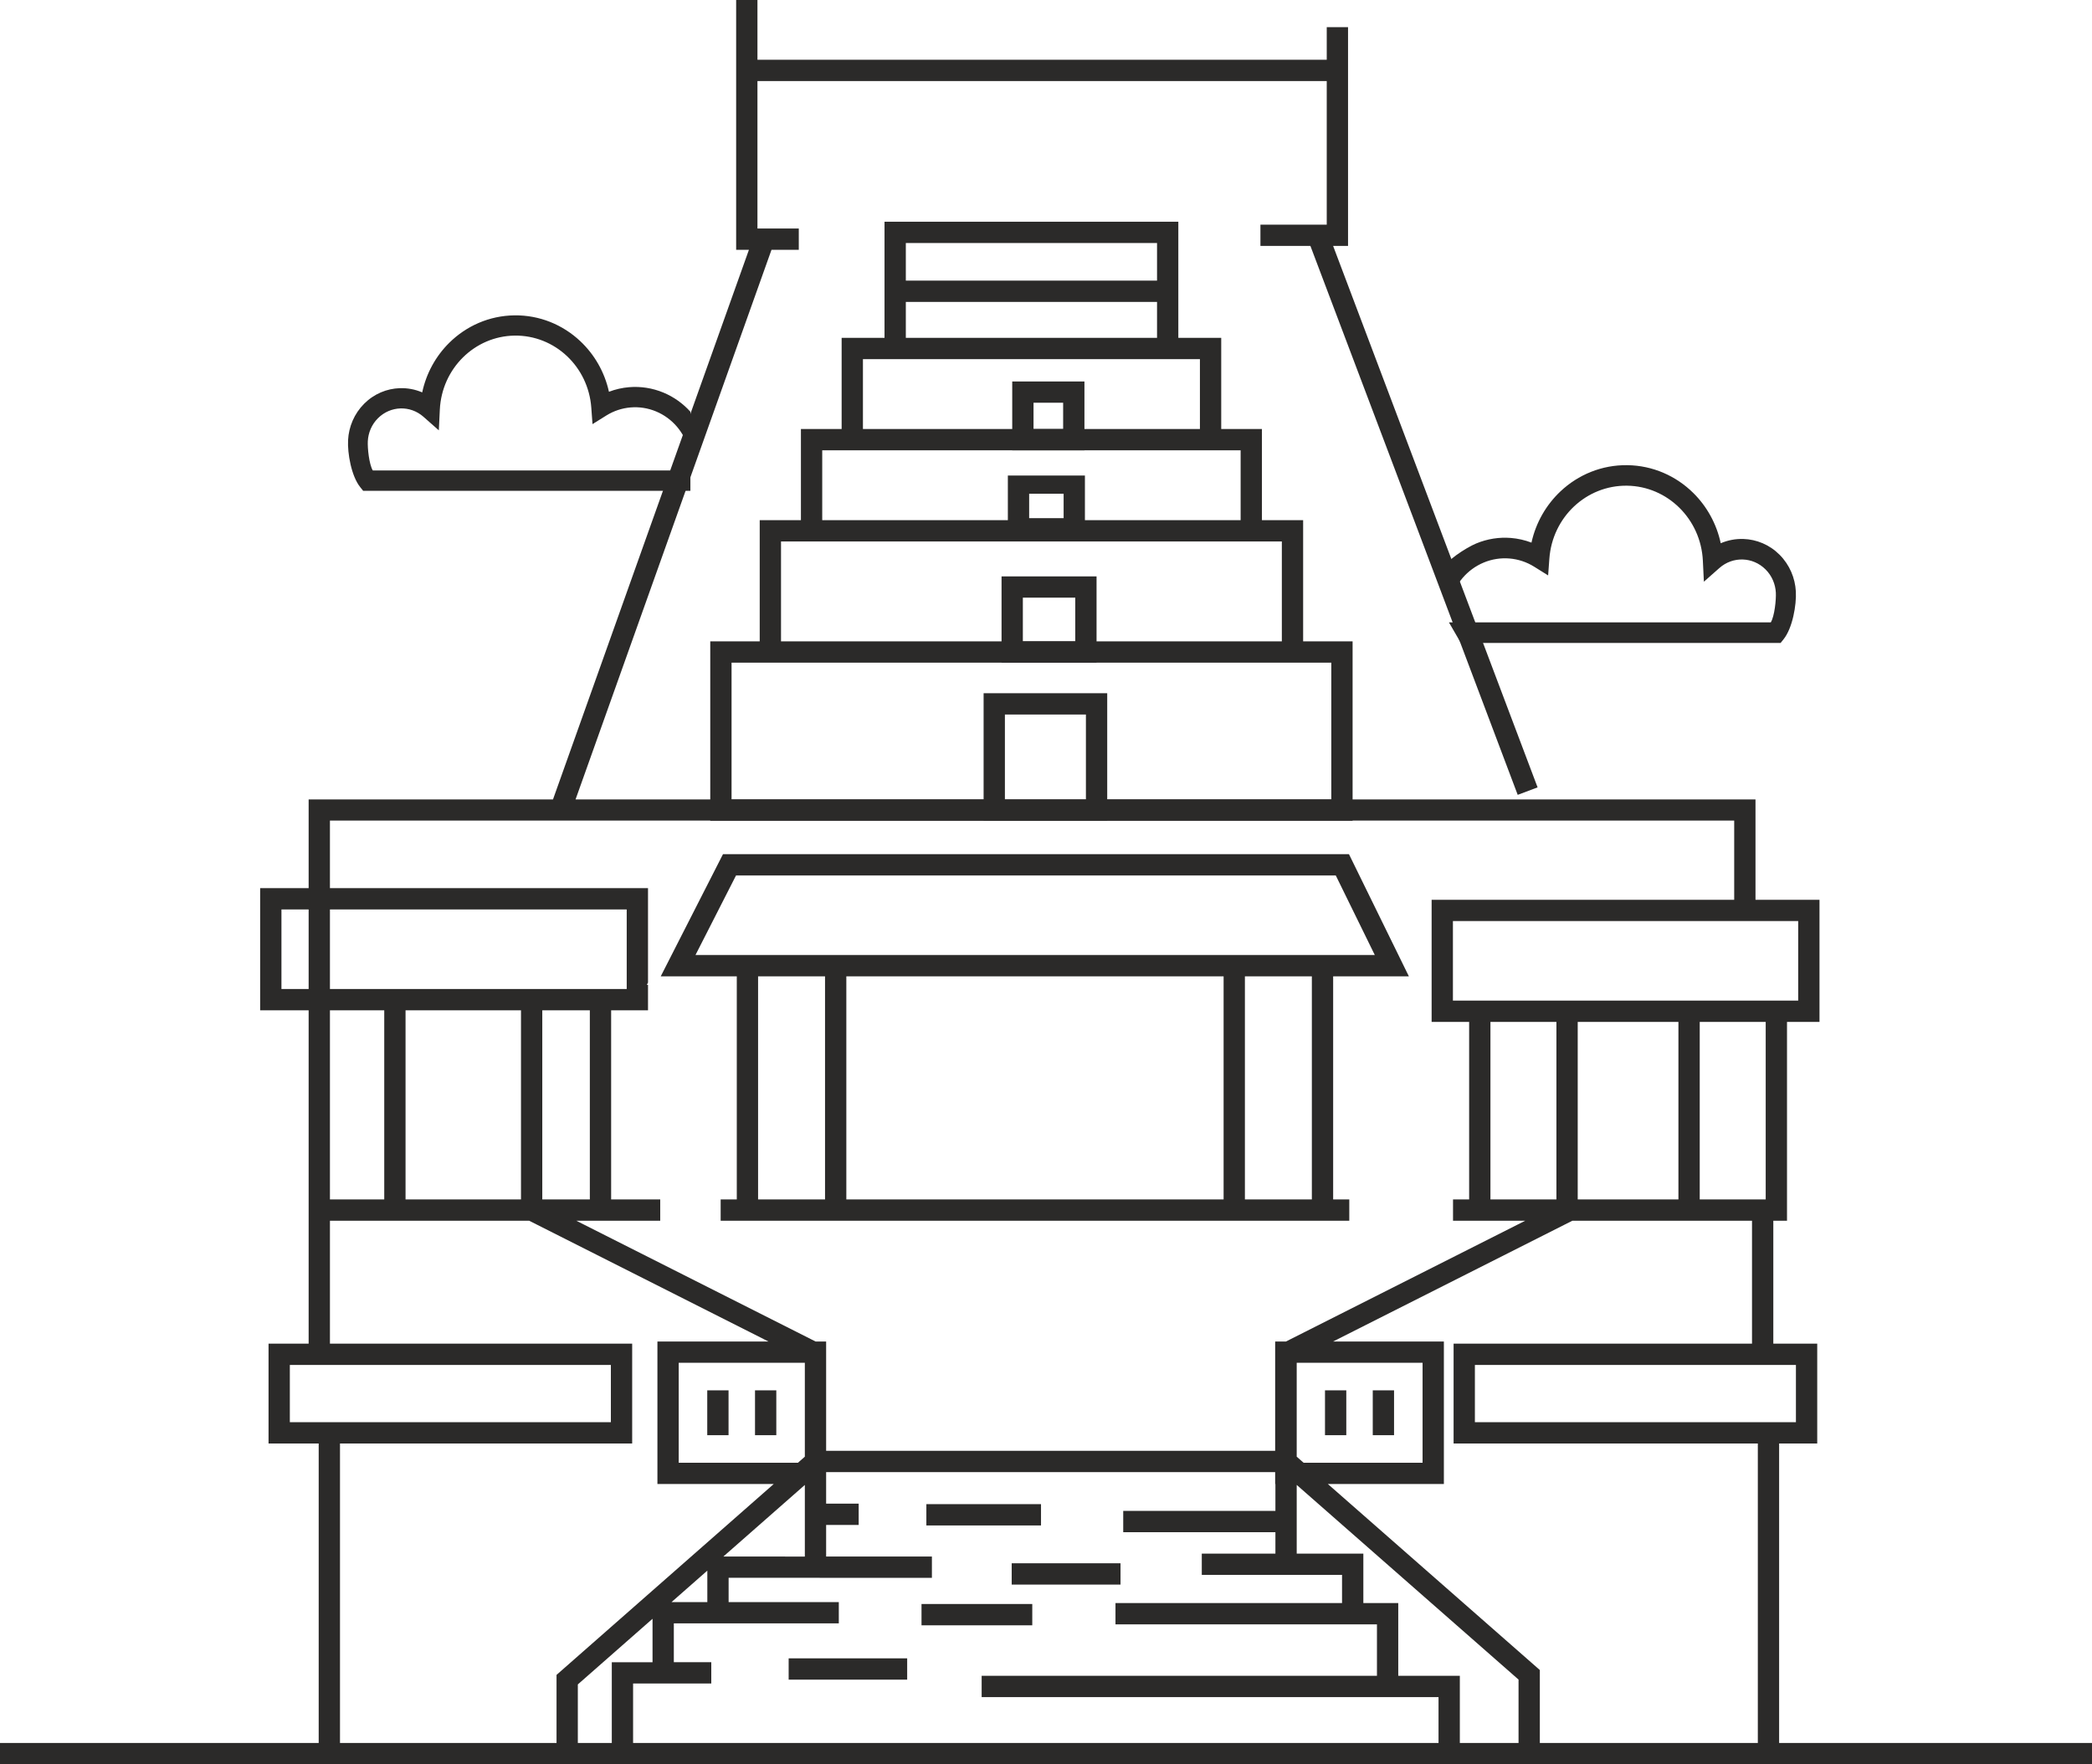
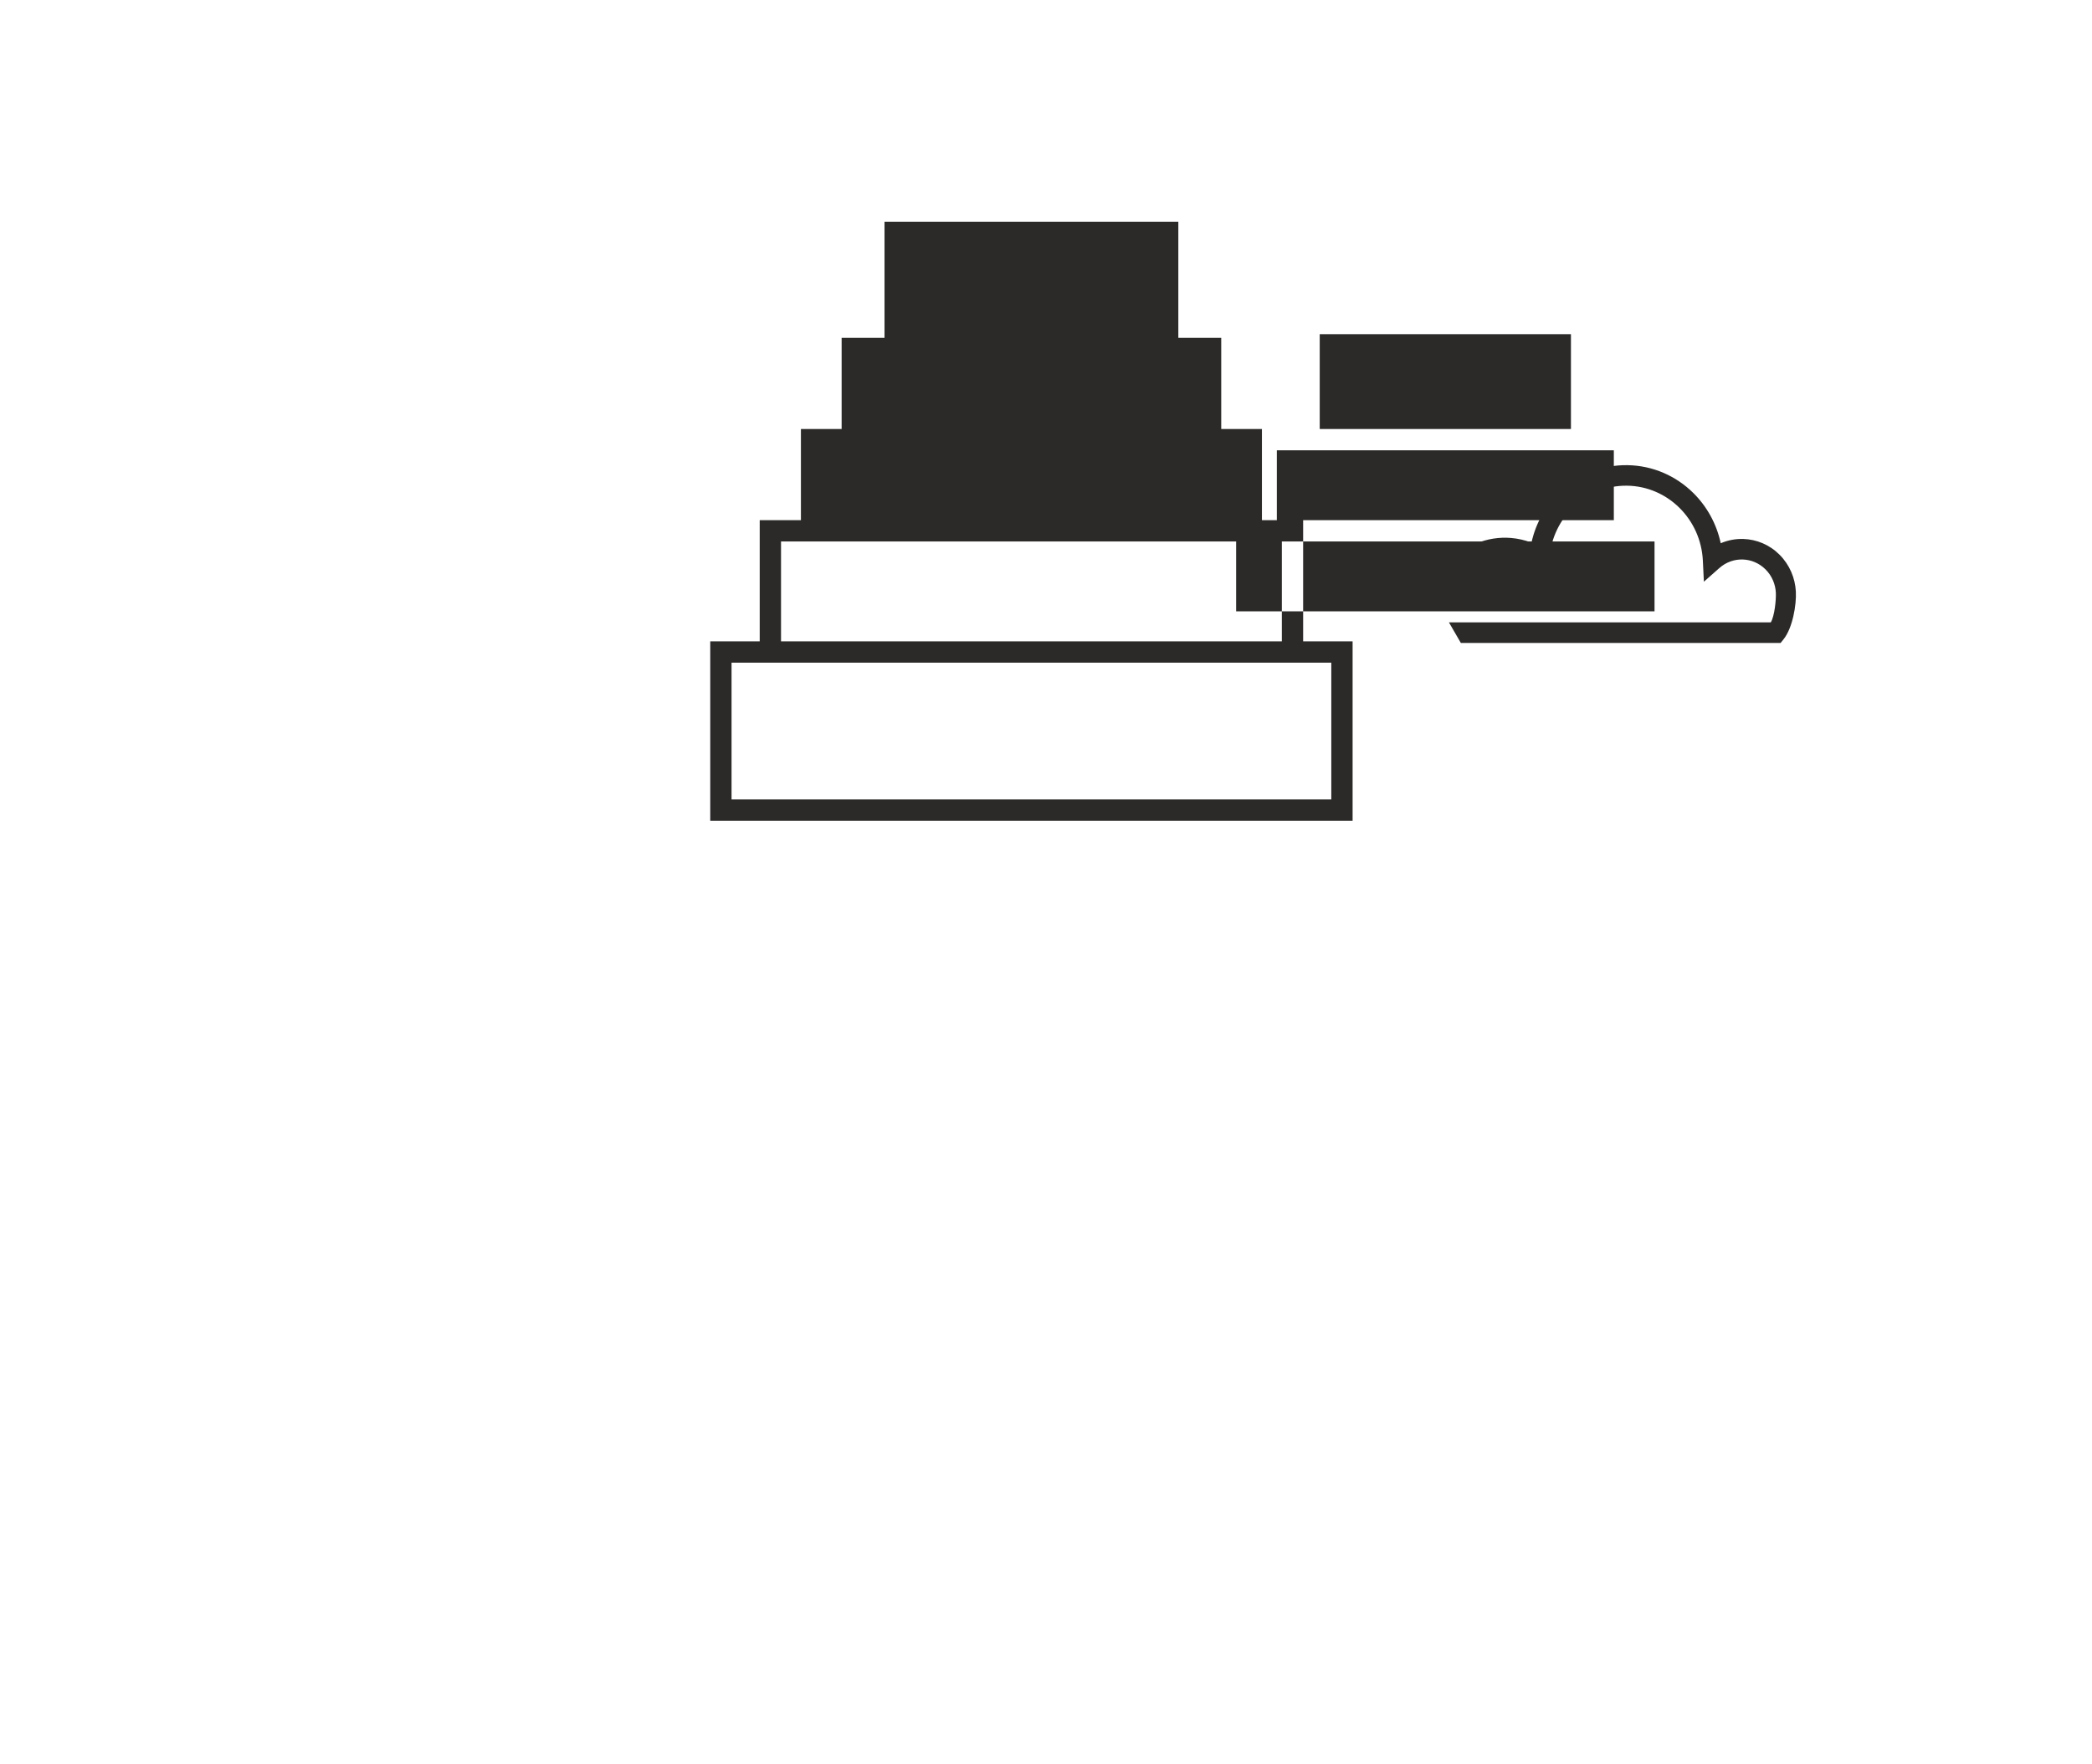
<svg xmlns="http://www.w3.org/2000/svg" xml:space="preserve" width="86.63mm" height="73.057mm" version="1.1" style="shape-rendering:geometricPrecision; text-rendering:geometricPrecision; image-rendering:optimizeQuality; fill-rule:evenodd; clip-rule:evenodd" viewBox="0 0 102697.97 86607">
  <defs>
    <style type="text/css">
   
    .fil0 {fill:#2B2A29;fill-rule:nonzero}
   
  </style>
  </defs>
  <g id="Layer_x0020_1">
    <path class="fil0" d="M71128.69 30552.02l15801 0c184.58,-305.85 266.38,-1115.3 248,-1460.15 -22.41,-416.7 -191.81,-825.09 -502.64,-1136.4 -312.14,-312.73 -714.37,-477.15 -1120.51,-490.2 -405.2,-12.92 -816.32,125.31 -1147.19,417.41l-762.74 673.59 -49.91 -1033.26c-49.2,-1020.58 -481.54,-1934.11 -1150.39,-2595.37 -669.56,-662.21 -1575.97,-1072.38 -2571.66,-1085.19 -997.94,-13.16 -1914.55,372.48 -2600.11,1016.31 -684.14,642.65 -1138.65,1545.27 -1213.46,2566.32l-60.34 821.65 -686.87 -428.55c-371.77,-231.88 -787.63,-367.14 -1212.03,-402.11 -424.64,-34.97 -857.1,30.23 -1261.94,198.8 -406.03,169.29 -760.25,430.92 -1039.31,757.99 -280.13,328.26 -486.76,723.38 -596.06,1157.5l-73.86 292.46 -382.55 -1810.46c177.94,-445.27 1207.05,-1119.33 1722.03,-1333.9 549.23,-228.56 1134.86,-317.35 1708.75,-269.93 341.3,28.21 679.4,104.68 1003.98,228.56 218.13,-990.59 728.24,-1862.74 1429.33,-2521.16 863.86,-811.46 2018.16,-1297.39 3273.82,-1281.03 1257.08,16.12 2399.41,532.16 3241.93,1365.55 662.68,655.33 1141.02,1507.1 1345.99,2466.98 355.17,-152.22 735.35,-221.8 1113.28,-209.71 645.02,20.63 1282.45,280.6 1775.49,774.59 494.46,495.29 763.45,1143.51 799.01,1804.18 35.45,660.19 -162.41,1793.15 -600.68,2341.32l-148.66 185.65 -15695.85 0 -585.86 -1011.45z" />
-     <path class="fil0" d="M57845.29 10883.99l-14423.24 0 0 5700.61 -2105.53 0 0 4475.06 -1998.6 0 0 4475.06 -2023.02 0 0 5949.32 -2427.86 0 0 8805.49 31533.13 0 0 -8805.49 -2428.1 0 0 -5949.32 -2023.02 0 0 -4475.06 -1998.24 0 0 -4475.06 -2105.53 0 0 -5700.61zm-20759.5 21645.65l28268.79 0 0 6714.31 -29441.94 0 0 -6714.31 1173.15 0zm24340.47 -5949.32l1500.22 0 0 4903.73 -24585.99 0 0 -4903.73 23085.76 0zm-20318.86 -4475.06l19796.06 0 0 3429.47 -20539.95 0 0 -3429.47 743.89 0zm2105.53 -4475.06l15692.29 0 0 3429.47 -16543.11 0 0 -3429.47 850.82 0zm1463.83 -5700.61l12122.94 0 0 4655.02 -12332.05 0 0 -4655.02 209.12 0z" />
-     <path class="fil0" d="M87053.33 65751.12l0 -5825.91 672.17 0 0 -9758.97 1594.94 0 0 -5996.74 -3141.75 0 0 -4925.54 -31824.52 0 0 -5213.61 -6068.11 0 0 5213.61 -20031.5 0c3203.64,-8994.58 6412.13,-17987.5 9618.61,-26981.13l1339.95 0 0 -1045.59 -2029.3 0 0 -7237.82 27946.94 0 0 7047.55 -3255.2 0 0 1045.59 2453.47 0c3398.65,8979.52 6789.11,17962.84 10176.5,26946.63l976.12 -367.38 -10037.68 -26579.25 732.39 0 0 -10739.6 -1045.59 0 0 1600.87 -27946.94 0 0 -2933.82 -1045.59 0 0 12262.82 627 0c-3206.96,8993.39 -6418.89,17985.24 -9618.61,26981.13l-11995.26 0 0 4354.5 -2380.68 0 0 5996.74 2380.68 0 0 16365.05 -1968.49 0 0 4901.6 2462 0 0 14699.57 -15644.87 0 0 1045.59 102697.97 0 0 -1045.59 -15359.05 0 0 -14699.57 1870.33 0 0 -4901.6 -2155.91 0 0 -209.12zm-29939.96 -51975.39l-12959.65 0 0 1045.59 12959.65 0 0 -1045.59zm-8827.31 26513.81l6068.11 0 0 -8.89 30778.92 0 0 3888.84 -14853.45 0 0 5996.74 1841.76 0 0 8713.38 -791.19 0 0 1045.59 3545.05 0c-3915.52,1976.43 -7829.96,3955.35 -11746.78,5929.17l-529.67 0 0 5365.71 -22043.14 0 0 -5365.71 -517.46 0c-3916.82,-1973.82 -7831.27,-3952.74 -11746.78,-5929.17l4119.77 0 0 -1045.59 -2409.84 0 0 -9284.43 1810.11 0 0 -1248.07 -57.97 0 57.97 -113.81 0 -4634.86 -15614.53 0 0 -3317.8 32089.11 0 0 8.89zm1254.71 -5213.61l3767.81 0 0 4168.02 -3976.92 0 0 -4168.02 209.12 0zm4290.25 -6782l-4663.91 0 0 4235.71 4663.91 0 0 -4235.71zm-3409.2 1045.59l2363.61 0 0 2144.53 -2572.72 0 0 -2144.53 209.12 0zm2837.92 -5996.74l-3783.1 0 0 2987.29 3783.1 0 0 -2987.29zm-2528.39 894.8l1482.8 0 0 1197.69 -1691.91 0 0 -1197.69 209.12 0zm2504.92 -5512.35l-3544.94 0 0 3380.04 3544.94 0 0 -3380.04zm-2290.23 1045.59l1244.63 0 0 1288.85 -1453.75 0 0 -1288.85 209.12 0zm35061.7 40363.52l0 5825.91 -14649.43 0 0 4901.6 14935.01 0 0 14699.57 -10701.43 0 0 -3579.31 -10405.65 -9131.26 5694.92 0 0 -6996.45 -5438.38 0c3915.63,-1976.19 7831.98,-3951.32 11746.78,-5929.17l8818.18 0 0 209.12zm-22072.54 11618.63l-278.59 -244.45 0 -4608.55 6178.95 0 0 4905.27 -5840.85 0 -59.51 -52.28zm-1336.39 721.84l0 376.03 12.21 0 0 1320.15 -7470.88 0 0 1045.59 7470.88 0 0 1049.86 -3614.29 0 0 1045.59 6885.26 0 0 1382.27 -11122.27 0 0 1045.59 12836.12 0 0 2524.95 -19405.68 0 0 1045.59 22428.65 0 0 2250.99 -39539.73 0 0 -2917.82 3838.34 0 0 -1045.59 -1838.56 0 0 -1906.01 8099.07 0 0 -1045.59 -5409.22 0 0 -1194.37 4473.28 0.59 0 2.13 5506.31 0 0 -1045.59 -5192.63 0 0 -1549.06 1598.02 0 0 -1045.59 -1598.02 0 0 -1548.83 22043.14 0 0 209.12zm10014.21 -5468.97l15550.63 0 0 2810.41 -15759.75 0 0 -2810.41 209.12 0zm-56206.96 -7080.62l9571.08 0c3914.8,1977.85 7831.15,3952.98 11746.78,5929.17l-5450.59 0 0 6996.45 5709.03 0 -10661.83 9369.54 0 3341.03c-3543.39,0 -7086.79,1.9 -10630.06,-0.12l0 -14699.45 14343.34 0 0 -4901.6 -14836.85 0 0 -6035.03 209.12 0zm17121.98 6974.76l5982.04 0 0 4608.78 -337.51 296.49 -5853.65 0 0 -4905.27 209.12 0zm-19090.47 105.86l15550.63 0 0 2810.41 -15759.75 0 0 -2810.41 209.12 0zm36666.25 6831.91l-5627.94 0 0 1045.59 5627.94 0 0 -1045.59zm3903.78 2904.07l-5342.24 0 0 1045.59 5342.24 0 0 -1045.59zm-4332.33 1999.43l-5437.31 0 0 1045.59 5437.31 0 0 -1045.59zm-6141.25 2666.02l-5818.33 0 0 1045.59 5818.33 0 0 -1045.59zm-14500.53 277.16l0 3876.99 -1667.37 0 0 -2873.12 3667.16 -3222.49 0 2132.2 -1999.78 0 0 86.42zm4480.51 -3038.02l-1548.23 0 1757.35 -1544.2 0 1544.2 -209.12 0zm4786.96 -2235.1l-3791.16 -0.36 4000.28 -3515.3 0 3515.65 -209.12 0zm32363.43 5853.54l-3022.97 0 0 -3570.54 -1713.85 0 0 -2427.86 -3270.97 0 0 -3371.97c3629.34,3185.97 7257.5,6373.37 10889.68,9556.02l0 3110.93 -2881.9 0 0 -3296.58zm-3229.36 -11812.22l0 -2200.13 -1045.59 0 0 2200.13 1045.59 0zm-2344.52 0l0 -2200.13 -1045.59 0 0 2200.13 1045.59 0zm-27980.96 0l0 -2200.13 -1045.59 0 0 2200.13 1045.59 0zm-2344.52 0l0 -2200.13 -1045.59 0 0 2200.13 1045.59 0zm195.25 -11572.99l-582.54 0 0 1045.59 30859.54 0 0 -1045.59 -791.66 0 0 -10950.74 3717.19 0 -2940.82 -5996.74 -30730.44 0 -3055.93 5996.74 3733.78 0 0 10950.74 -209.12 0zm4332.09 0l-3077.38 0 0 -10950.74 3286.5 0 0 10950.74 -209.12 0zm19566.44 0l-18311.73 0 0 -10950.74 18520.84 0 0 10950.74 -209.12 0zm4332.09 0l-3077.38 0 0 -10950.74 3286.5 0 0 10950.74 -209.12 0zm-27931.76 -15901.89l29316.28 0 1915.26 3905.56 -33349.75 0 1990.3 -3905.56 127.91 0zm-7303.38 6826.58l0 9075.31 -2334.44 0 0 -9284.43 2334.44 0 0 209.12zm-3380.04 0l0 9075.31 -5667.06 0 0 -9284.43 5667.06 0 0 209.12zm-6712.65 0l0 9075.31 -2666.14 0 0 -9284.43 2666.14 0 0 209.12zm-2666.14 -1463.83l0 -3696.44 14568.93 0 0 3905.56 -14568.93 0 0 -209.12zm-1045.59 -3487.32l0 3696.44 -1335.09 0 0 -3905.56 1335.09 0 0 209.12zm68498.82 5313.08l3029.73 0 0 8713.38 -3238.84 0 0 -8713.38 209.12 0zm-5989.51 0l4734.8 0 0 8713.38 -4943.92 0 0 -8713.38 209.12 0zm-1463.83 8713.38l-3029.85 0 0 -8713.38 3238.96 0 0 8713.38 -209.12 0zm-4662.49 -13664.53l16740.49 0 0 3905.56 -16949.61 0 0 -3905.56 209.12 0z" />
-     <path class="fil0" d="M33891.75 23094.77l-15590.82 0c-182.21,-301.82 -262.82,-1100.36 -244.68,-1440.71 22.05,-411.12 189.2,-814.19 495.89,-1121.23 307.99,-308.7 704.89,-470.87 1105.7,-483.79 399.74,-12.68 805.41,123.65 1131.89,411.95l752.54 664.58 49.32 -1019.51c48.49,-1006.95 475.14,-1908.38 1134.98,-2560.87 660.67,-653.32 1555.11,-1058.04 2537.52,-1070.72 984.66,-12.92 1889.18,367.62 2565.49,1002.8 675.01,634.11 1123.6,1524.76 1197.33,2532.18l59.63 810.75 677.74 -422.86c366.67,-228.92 777.08,-362.28 1195.91,-396.78 418.83,-34.5 845.6,29.87 1245.11,196.2 400.69,166.92 750.05,425.23 1025.44,747.92 276.45,323.87 480.24,713.78 588.23,1141.97l72.79 288.66 0 -2163.85c-364.3,-403.89 -813.36,-726.94 -1321.69,-938.66 -541.88,-225.6 -1119.68,-313.2 -1685.99,-266.38 -336.79,27.86 -670.39,103.26 -990.59,225.48 -215.28,-977.31 -718.52,-1837.85 -1410.36,-2487.61 -852.36,-800.67 -1991.37,-1280.08 -3230.31,-1263.96 -1240.37,15.89 -2367.4,525.17 -3198.78,1347.41 -653.79,646.56 -1125.85,1487.06 -1328.09,2434.14 -350.43,-150.2 -725.63,-218.84 -1098.46,-206.98 -636.48,20.39 -1265.38,277.05 -1751.9,764.4 -487.82,488.65 -753.25,1128.22 -788.34,1780.11 -34.97,651.42 160.16,1769.33 592.74,2310.26l146.53 183.16 16065.24 0 0 -998.05z" />
+     <path class="fil0" d="M57845.29 10883.99l-14423.24 0 0 5700.61 -2105.53 0 0 4475.06 -1998.6 0 0 4475.06 -2023.02 0 0 5949.32 -2427.86 0 0 8805.49 31533.13 0 0 -8805.49 -2428.1 0 0 -5949.32 -2023.02 0 0 -4475.06 -1998.24 0 0 -4475.06 -2105.53 0 0 -5700.61zm-20759.5 21645.65l28268.79 0 0 6714.31 -29441.94 0 0 -6714.31 1173.15 0zm24340.47 -5949.32l1500.22 0 0 4903.73 -24585.99 0 0 -4903.73 23085.76 0zl19796.06 0 0 3429.47 -20539.95 0 0 -3429.47 743.89 0zm2105.53 -4475.06l15692.29 0 0 3429.47 -16543.11 0 0 -3429.47 850.82 0zm1463.83 -5700.61l12122.94 0 0 4655.02 -12332.05 0 0 -4655.02 209.12 0z" />
  </g>
</svg>